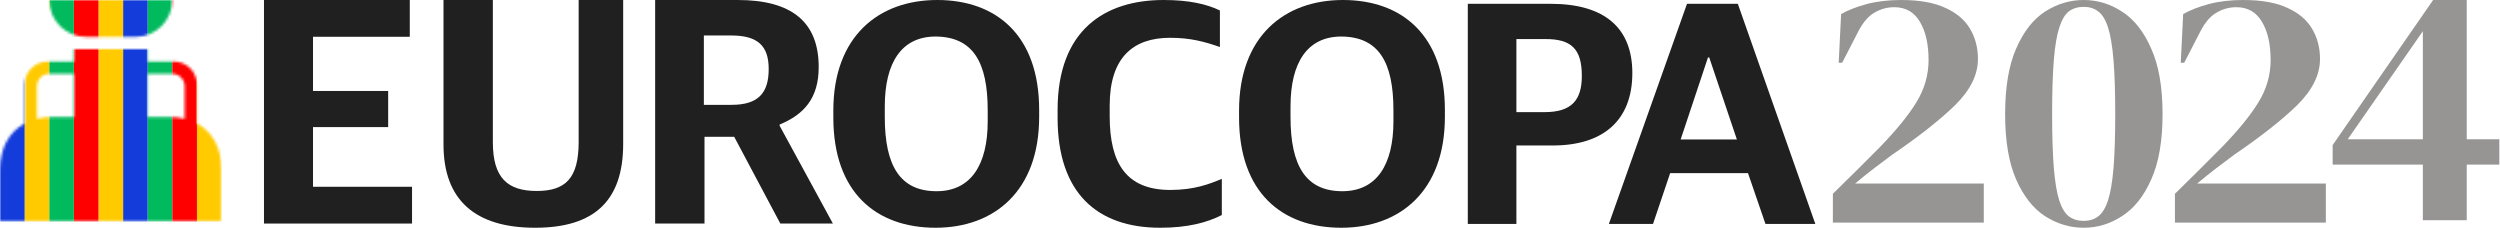
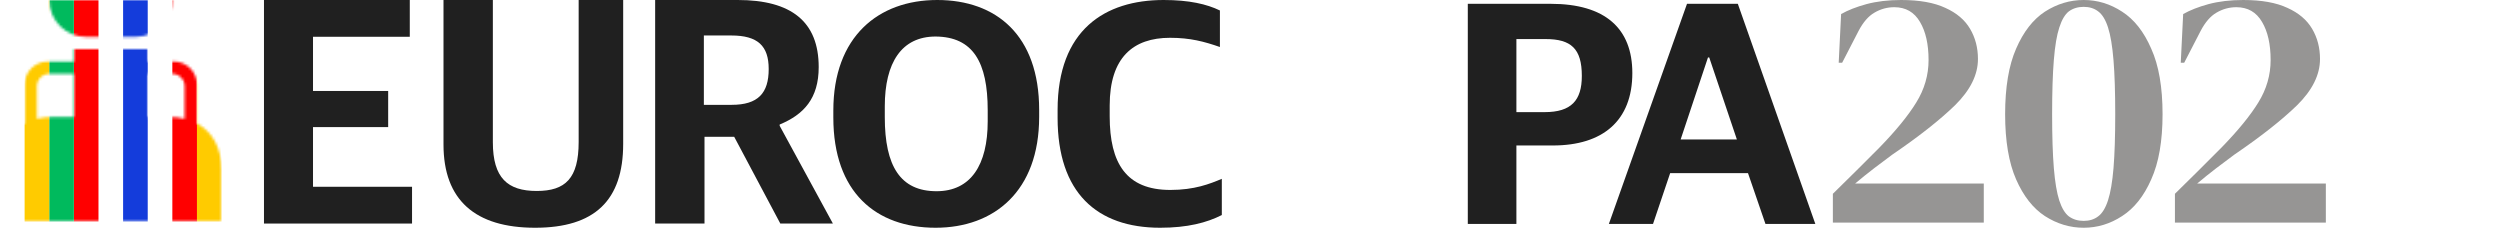
<svg xmlns="http://www.w3.org/2000/svg" width="966" height="88" viewBox="0 0 966 88" fill="none">
-   <path d="M936.188 85.084V63.614H901.333V56.06L940.164 0H953.152V53.807H965.743V63.614H953.152V85.084H936.188ZM907.164 53.807H936.188V12.06L907.164 53.807Z" fill="#969594" />
  <path d="M842.646 24.253L843.574 5.434C846.224 3.932 849.493 2.651 853.381 1.59C857.357 0.53 861.819 0 866.766 0C873.835 0 879.533 1.016 883.863 3.048C888.192 4.992 891.373 7.687 893.405 11.133C895.437 14.578 896.453 18.466 896.453 22.795C896.453 28.892 893.493 34.855 887.574 40.687C881.654 46.43 873.569 52.791 863.32 59.771C861.377 61.185 859.08 62.908 856.429 64.94C853.778 66.972 851.304 68.96 849.007 70.904H898.706V86.012H840.393V74.879C843.574 71.787 846.666 68.739 849.67 65.735C852.762 62.643 855.678 59.727 858.417 56.988C864.778 50.45 869.505 44.663 872.598 39.627C875.778 34.502 877.369 29.024 877.369 23.193C877.369 17.096 876.264 12.193 874.055 8.482C871.847 4.683 868.533 2.783 864.116 2.783C861.377 2.783 858.814 3.49 856.429 4.904C854.132 6.229 852.1 8.57 850.333 11.928L843.971 24.253H842.646Z" fill="#969594" />
  <path d="M805.132 88C799.831 88 794.839 86.498 790.156 83.494C785.562 80.49 781.851 75.763 779.023 69.313C776.196 62.863 774.782 54.47 774.782 44.133C774.782 33.707 776.196 25.269 779.023 18.819C781.851 12.281 785.562 7.51 790.156 4.506C794.839 1.502 799.831 0 805.132 0C810.433 0 815.381 1.502 819.975 4.506C824.658 7.51 828.413 12.281 831.24 18.819C834.156 25.269 835.614 33.707 835.614 44.133C835.614 54.47 834.156 62.863 831.24 69.313C828.413 75.763 824.658 80.49 819.975 83.494C815.381 86.498 810.433 88 805.132 88ZM805.132 85.349C807.341 85.349 809.196 84.775 810.698 83.626C812.288 82.478 813.57 80.402 814.541 77.398C815.513 74.394 816.22 70.241 816.662 64.94C817.104 59.55 817.325 52.614 817.325 44.133C817.325 35.651 817.104 28.715 816.662 23.325C816.22 17.847 815.513 13.606 814.541 10.602C813.57 7.598 812.288 5.522 810.698 4.373C809.196 3.225 807.341 2.651 805.132 2.651C802.923 2.651 801.023 3.225 799.433 4.373C797.931 5.522 796.694 7.598 795.722 10.602C794.75 13.518 794.044 17.715 793.602 23.193C793.16 28.582 792.939 35.562 792.939 44.133C792.939 52.614 793.16 59.55 793.602 64.94C794.044 70.329 794.75 74.526 795.722 77.53C796.694 80.446 797.931 82.478 799.433 83.626C801.023 84.775 802.923 85.349 805.132 85.349Z" fill="#969594" />
  <path d="M710.475 24.253L711.403 5.434C714.053 3.932 717.323 2.651 721.21 1.59C725.186 0.53 729.648 0 734.596 0C741.664 0 747.363 1.016 751.692 3.048C756.021 4.992 759.202 7.687 761.234 11.133C763.266 14.578 764.282 18.466 764.282 22.795C764.282 28.892 761.323 34.855 755.403 40.687C749.483 46.43 741.399 52.791 731.15 59.771C729.206 61.185 726.909 62.908 724.258 64.94C721.608 66.972 719.134 68.96 716.837 70.904H766.535V86.012H708.222V74.879C711.403 71.787 714.495 68.739 717.499 65.735C720.592 62.643 723.507 59.727 726.246 56.988C732.608 50.45 737.335 44.663 740.427 39.627C743.608 34.502 745.198 29.024 745.198 23.193C745.198 17.096 744.094 12.193 741.885 8.482C739.676 4.683 736.363 2.783 731.945 2.783C729.206 2.783 726.644 3.49 724.258 4.904C721.961 6.229 719.929 8.57 718.162 11.928L711.8 24.253H710.475Z" fill="#969594" />
  <path d="M253.15 86.38V0H285.059C305.75 0 316.345 8.351 316.345 25.926C316.345 38.017 310.612 44.249 301.263 48.113V48.612L321.83 86.38H301.513L283.688 52.85H272.221V86.38H253.15ZM271.971 40.51H282.691C292.912 40.51 297.025 36.023 297.025 26.674C297.025 17.7 292.787 13.711 282.566 13.711H271.971V40.51Z" fill="#202020" />
  <path d="M206.768 88C183.583 88 171.368 77.281 171.368 55.841V0H190.439V54.969C190.439 68.805 196.173 73.79 207.391 73.79C218.484 73.79 223.595 68.929 223.595 54.844V0H240.796V55.592C240.796 77.405 229.827 88 206.768 88Z" fill="#202020" />
  <path d="M102 86.38V0H158.34V14.21H120.946V35.15H149.989V49.111H120.946V72.17H159.212V86.38H102Z" fill="#202020" />
  <path d="M621.666 86.527L651.858 1.473H671.496L701.443 86.527H682.173L675.423 66.89H645.353L638.726 86.527H621.666ZM659.959 22.215L649.404 53.88H671.127L660.45 22.215H659.959Z" fill="#202020" />
  <path d="M567.158 86.527V1.473H599.192C620.302 1.473 630.734 11.046 630.734 28.229C630.734 46.639 619.32 56.212 600.051 56.212H585.936V86.527H567.158ZM585.936 43.325H596.86C607.169 43.325 611.22 38.784 611.22 29.333C611.22 18.778 607.047 15.096 597.228 15.096H585.936V43.325Z" fill="#202020" />
-   <path d="M518.293 88C495.342 88 478.773 74.377 478.773 45.411V42.711C478.773 14.114 496.201 0 518.907 0C541.736 0 558.305 13.623 558.305 42.466V45.166C558.305 73.886 540.876 88 518.293 88ZM518.662 73.886C531.917 73.886 538.422 63.699 538.422 46.884V42.589C538.422 24.056 532.776 14.237 518.293 14.114C505.161 14.114 498.656 24.178 498.656 41.116V45.289C498.656 64.19 504.67 73.886 518.662 73.886Z" fill="#202020" />
  <path d="M448.299 88C423.752 88 408.656 74.377 408.656 45.534V42.466C408.656 11.537 426.944 0 449.649 0C459.468 0 466.341 1.596 471.373 4.05V18.165C465.359 16.078 459.959 14.605 452.104 14.605C437.867 14.605 428.785 22.215 428.785 40.748V44.92C428.785 63.085 435.167 73.395 452.227 73.395C461.554 73.395 467.446 71.063 472.11 69.099V83.091C466.341 86.036 458.854 88 448.299 88Z" fill="#202020" />
  <path d="M361.52 88C338.569 88 322 74.377 322 45.411V42.711C322 14.114 339.428 0 362.134 0C384.962 0 401.531 13.623 401.531 42.466V45.166C401.531 73.886 384.103 88 361.52 88ZM361.888 73.886C375.144 73.886 381.649 63.699 381.649 46.884V42.589C381.649 24.056 376.003 14.237 361.52 14.114C348.388 14.114 341.883 24.178 341.883 41.116V45.289C341.883 64.19 347.897 73.886 361.888 73.886Z" fill="#202020" />
  <mask id="mask0_6683_250" style="mask-type:alpha" maskUnits="userSpaceOnUse" x="0" y="0" width="86" height="86">
    <path fill-rule="evenodd" clip-rule="evenodd" d="M19.027 0H66.595C66.595 7.881 60.206 14.27 52.324 14.27H33.297C25.416 14.27 19.027 7.881 19.027 0ZM28.541 19.027H57.081V23.784H67.229C72.133 23.784 76.108 27.759 76.108 32.663V47.708C82.148 50.971 85.622 57.252 85.622 65.643V85.622H0V65.643C0 57.252 3.474 50.971 9.514 47.708V32.663C9.514 27.759 13.489 23.784 18.393 23.784H28.541V19.027ZM28.541 45.189H20.454C18.24 45.189 16.174 45.431 14.27 45.898V33.297C14.27 30.67 16.4 28.541 19.027 28.541H28.541V45.189ZM71.351 45.898C69.448 45.431 67.381 45.189 65.168 45.189H57.081V28.541H66.595C69.222 28.541 71.351 30.67 71.351 33.297V45.898Z" fill="#143CDB" />
  </mask>
  <g mask="url(#mask0_6683_250)">
    <rect x="47.567" width="9.514" height="85.622" fill="#143CDB" />
-     <rect x="38.054" width="9.514" height="85.622" fill="#FFCB00" />
    <rect x="28.541" width="9.514" height="85.622" fill="#FF0000" />
    <rect x="19.027" width="9.514" height="85.622" fill="#00BA5D" />
    <rect x="9.514" width="9.514" height="85.622" fill="#FFCB00" />
-     <rect width="9.514" height="85.622" fill="#143CDB" />
-     <rect x="57.081" width="9.514" height="85.622" fill="#00BA5D" />
    <rect x="66.595" width="9.514" height="85.622" fill="#FF0000" />
    <rect x="76.108" width="9.514" height="85.622" fill="#FFCB00" />
  </g>
</svg>